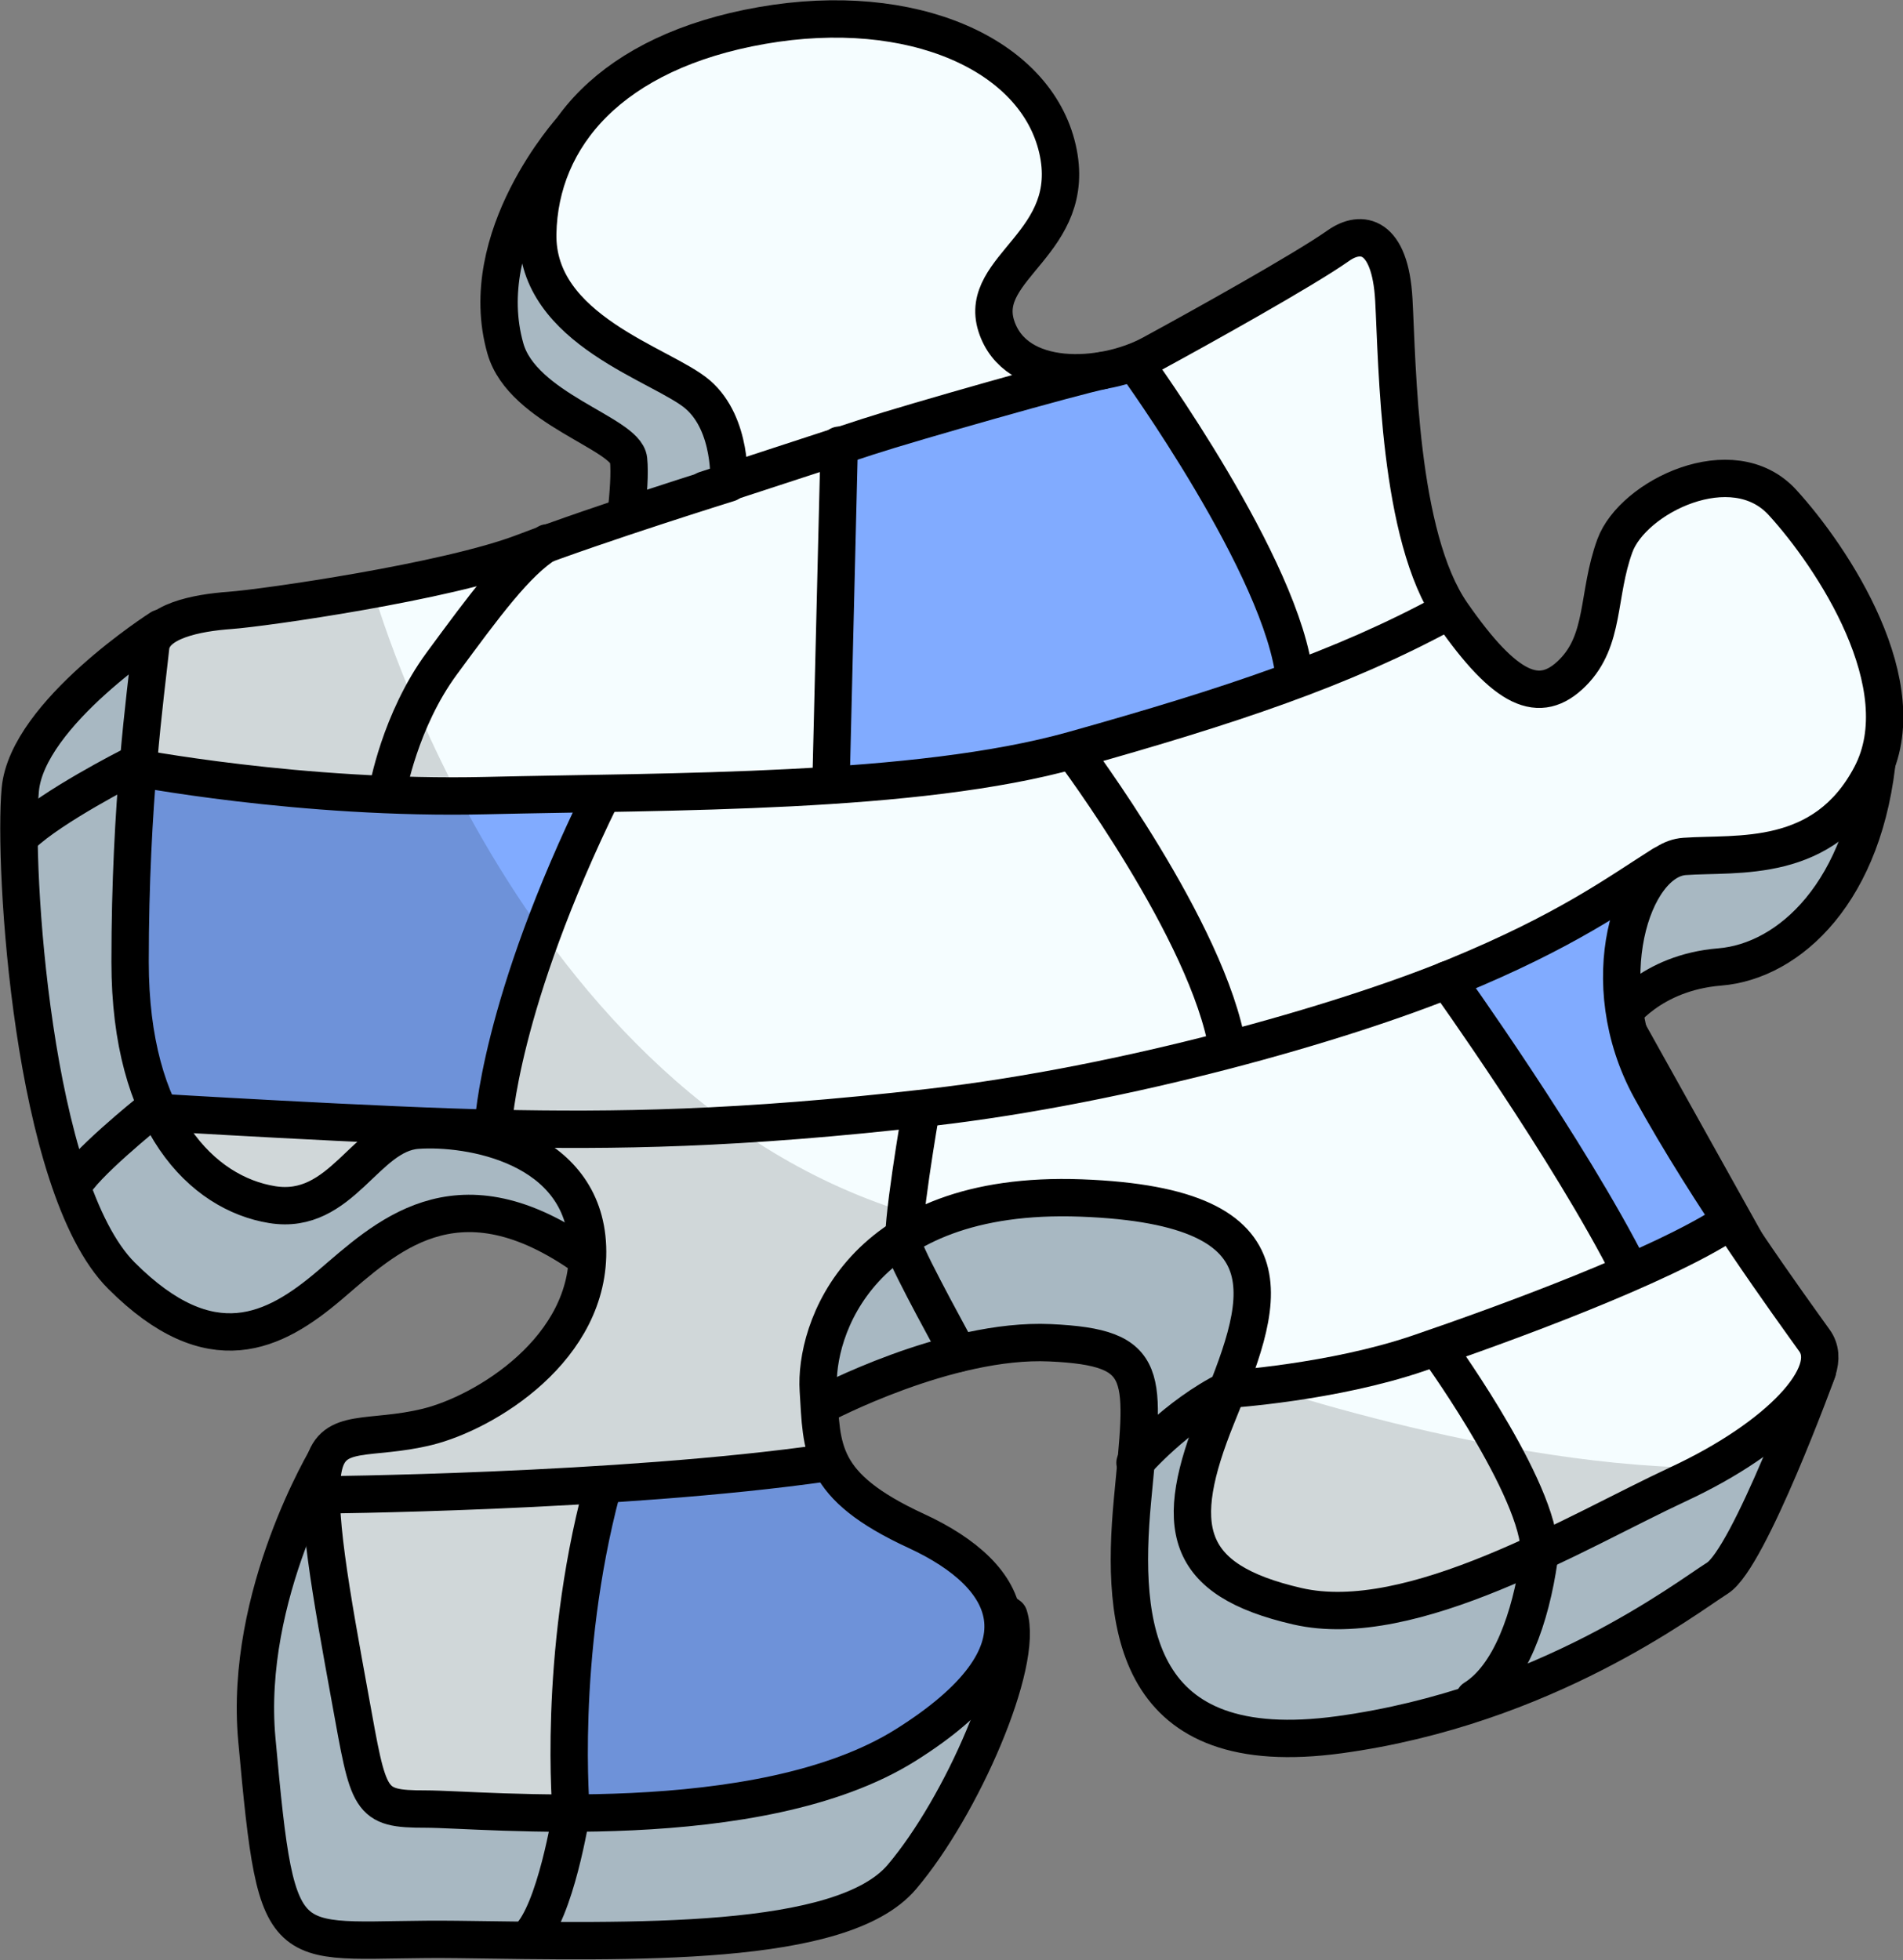
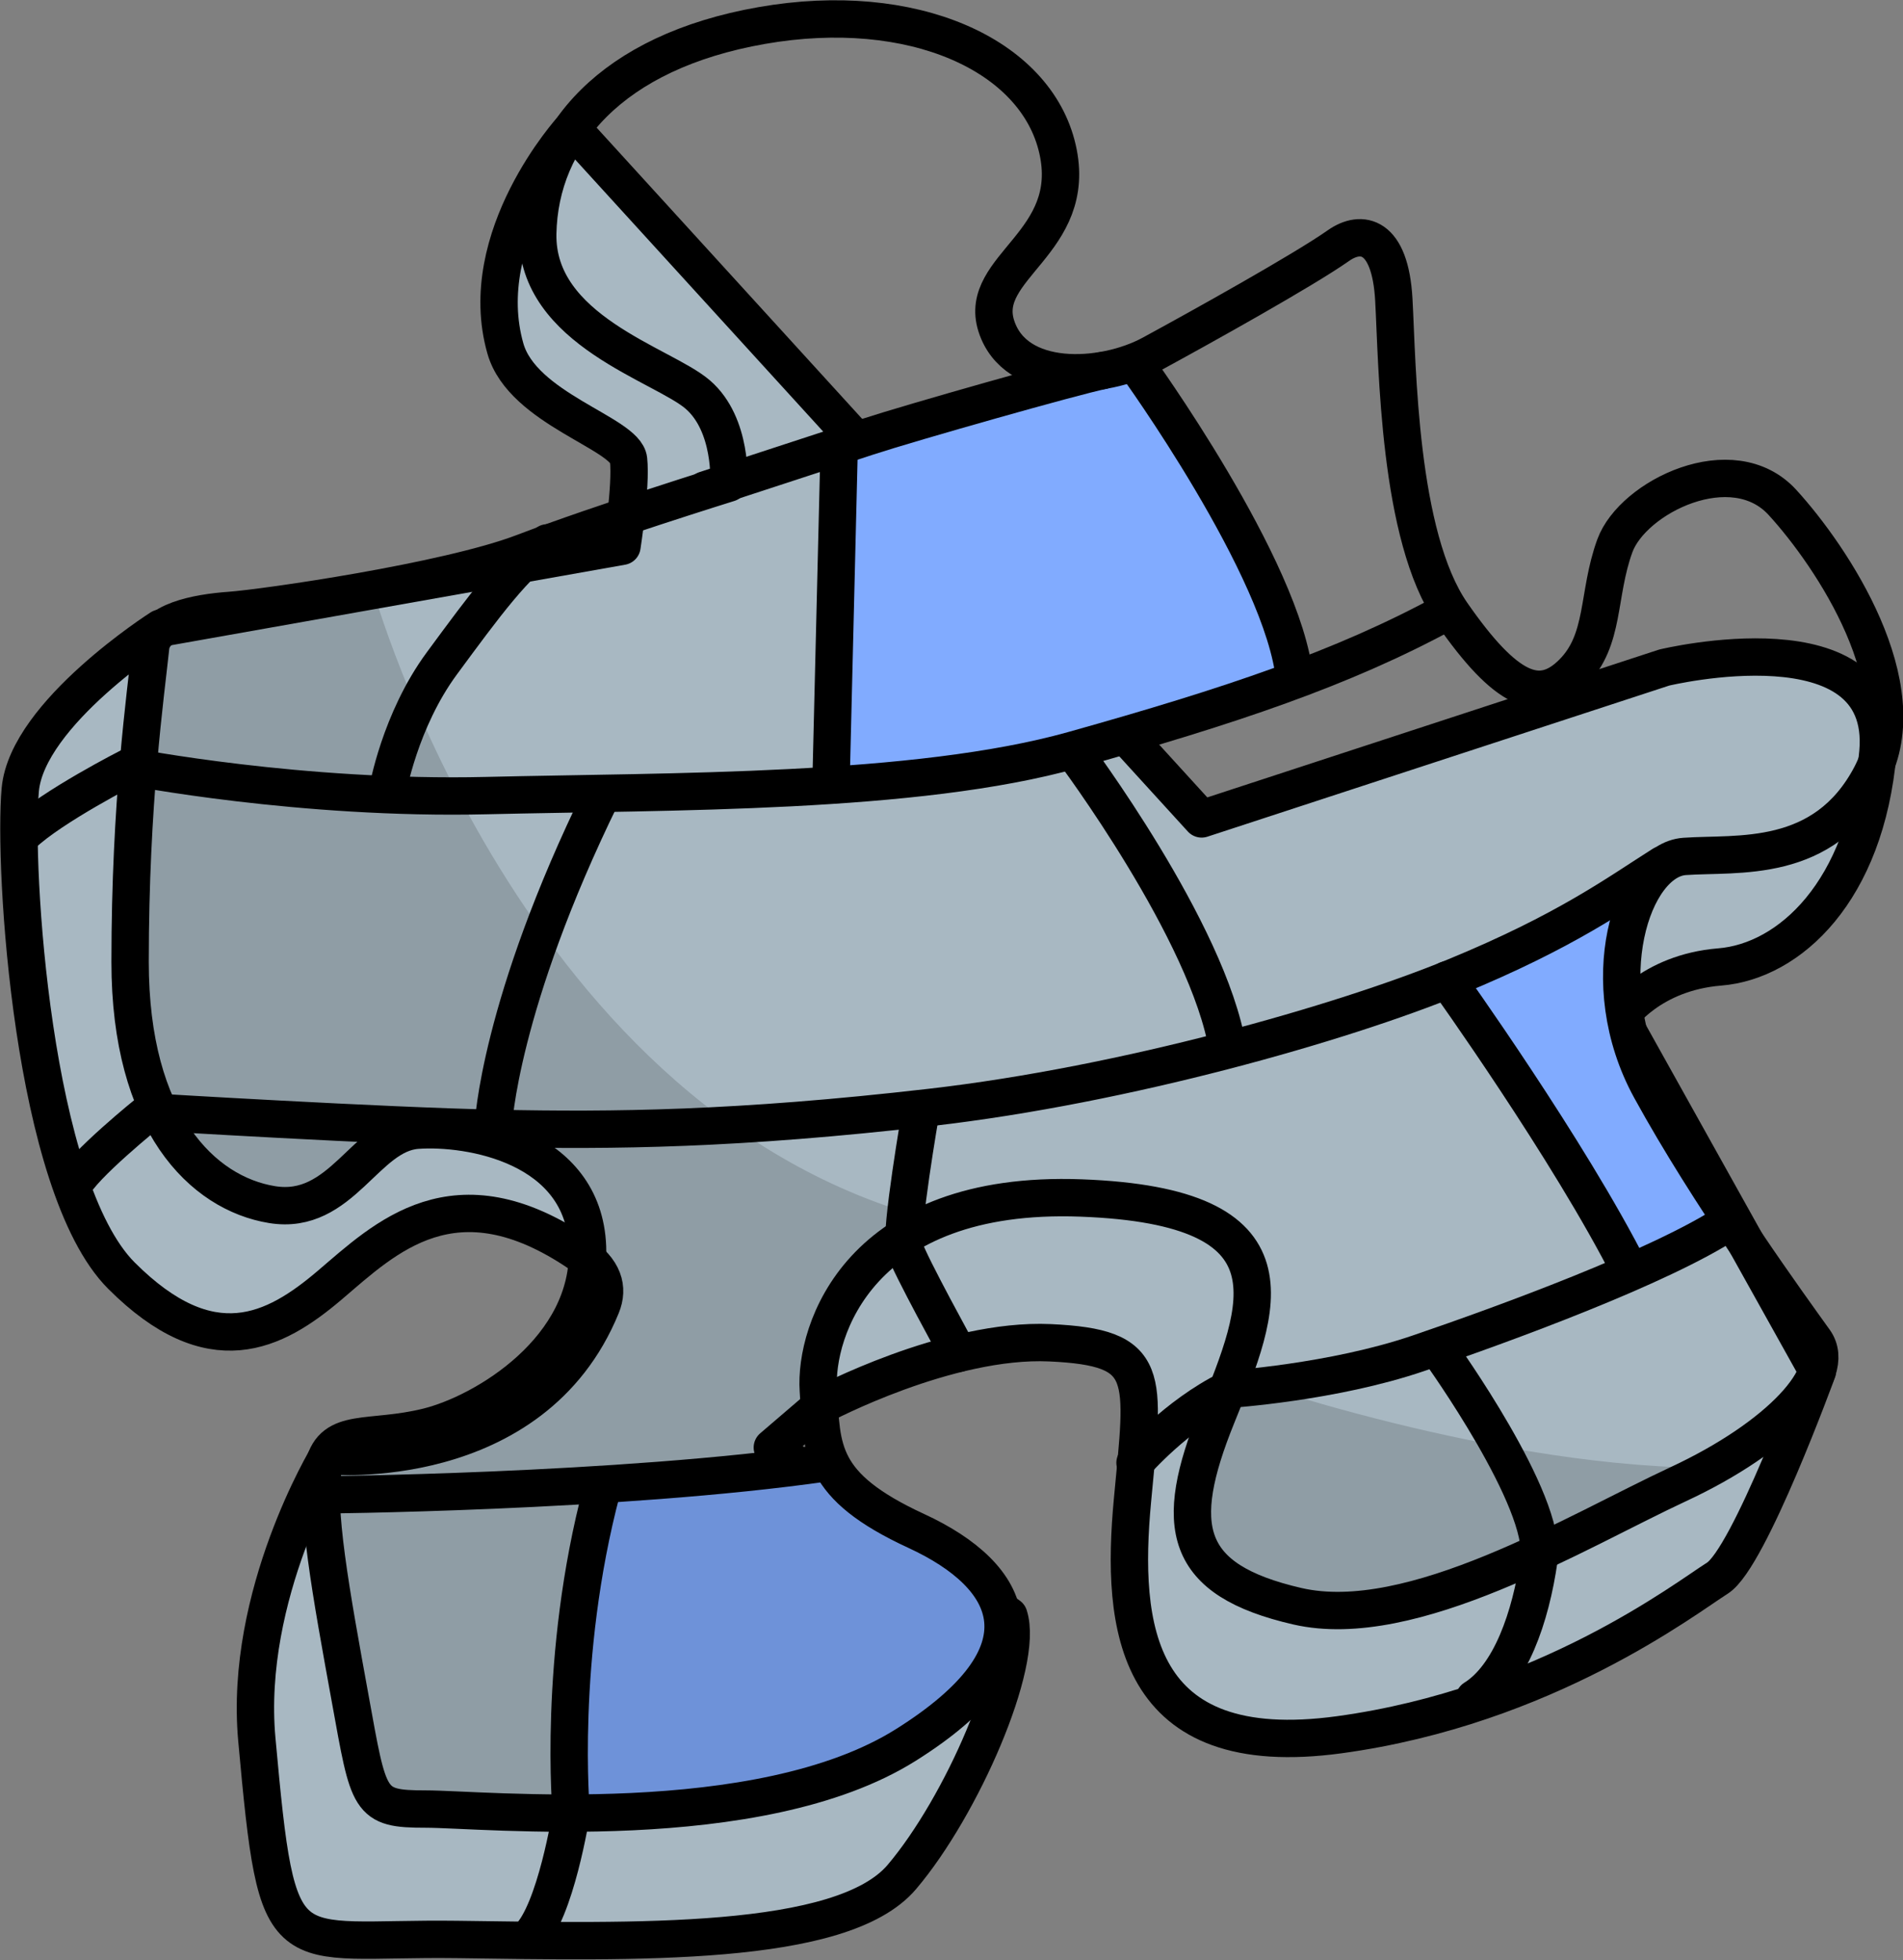
<svg xmlns="http://www.w3.org/2000/svg" xmlns:ns1="http://www.serif.com/" width="100%" height="100%" viewBox="0 0 1000 1030" version="1.1" xml:space="preserve" style="fill-rule:evenodd;clip-rule:evenodd;stroke-linecap:round;stroke-linejoin:round;stroke-miterlimit:1.5;">
  <rect x="0" y="0" width="1000" height="1030" fill="#808080" stroke="none" />
  <g transform="matrix(3.927,0,0,3.927,-2755.33,-3209.39)">
    <path d="M778.214,834.477C778.214,834.477 765.002,848.956 769.268,863.909C771.575,871.993 785.37,875.248 785.748,878.776C786.126,882.303 784.866,890.367 784.866,890.367L723.133,901.32C723.133,901.32 705.295,912.695 704.35,922.932C703.405,933.169 705.925,976.006 717.894,987.975C729.863,999.945 738.367,995.535 745.769,989.235C753.171,982.936 762.463,973.644 779.157,984.983C782.444,987.216 783.11,989.61 782.118,992.041C772.888,1014.65 745.515,1012.08 745.515,1012.08C745.515,1012.08 734.243,1030.64 736.005,1050.03C738.84,1081.21 739.155,1076.49 762.778,1076.8C786.402,1077.11 814.277,1077.9 822.309,1068.45C830.341,1059 838.688,1039.79 836.641,1033.49L804.986,1010.97L811.6,1005.3C811.6,1005.3 828.452,996.322 842.153,996.952C855.855,997.582 854.752,1001.2 853.177,1018.06C851.602,1034.91 853.335,1053.18 880.896,1049.4C908.456,1045.62 927.197,1031.13 931.45,1028.45C935.702,1025.77 944.836,1000.73 944.836,1000.73L918.408,953.339C918.408,953.339 922.439,947.417 931.763,946.661C941.086,945.905 951.291,936.582 952.929,917.935C954.567,899.288 924.329,906.596 924.329,906.596L862.432,926.85L778.214,834.477" style="fill:rgb(168,184,194);stroke:black;stroke-width:5px;" />
-     <path d="M799.17,881.909C799.17,881.909 799.674,874.098 795.012,870.066C790.351,866.034 773.342,861.499 773.594,848.521C773.846,835.544 783.421,824.205 803.58,820.677C823.738,817.149 840.243,824.583 843.141,837.182C846.039,849.781 832.432,852.931 834.952,860.869C837.472,868.806 849.205,868.194 855.737,864.646C862.268,861.098 877.911,853.922 880.734,850.132C883.556,846.342 887.668,848.6 888.152,857.389C888.636,866.178 888.752,889.033 895.933,899.365C903.115,909.696 907.65,911.712 912.06,907.302C916.47,902.892 915.336,896.845 917.73,890.293C920.124,883.742 933.479,877.19 940.156,884.498C946.834,891.805 958.299,909.066 952,921.035C945.7,933.004 934.109,931.367 927.053,931.87C919.998,932.374 914.706,948.753 922.517,962.99C930.329,977.228 941.306,992.267 944.456,996.677C947.606,1001.09 939.731,1009.59 926.187,1015.89C912.643,1022.19 890.563,1035.73 875.242,1032.21C859.922,1028.68 858.511,1021.52 864.457,1006.81C870.404,992.091 876.049,978.685 846.315,977.577C816.581,976.468 810.634,995.417 811.138,1003.28C811.642,1011.14 811.138,1016.08 824.241,1022.13C837.344,1028.17 842.495,1038.44 822.84,1050.78C803.185,1063.13 766.27,1059.35 758.584,1059.35C750.899,1059.35 751.025,1058.47 748.505,1044.61C745.985,1030.75 743.717,1018.53 744.977,1013.36C746.237,1008.2 751.151,1010.09 758.836,1008.2C766.522,1006.31 780.759,997.74 780.255,984.133C779.751,970.526 764.38,968.006 757.45,968.51C750.521,969.014 747.371,979.976 738.048,978.464C728.724,976.952 719.046,967.447 719.046,945.989C719.046,924.531 720.666,910.153 721.795,903.864C722.924,897.574 727.923,899.268 732.439,898.945C736.955,898.622 761.411,895.121 771.692,891.19C781.973,887.259 799.17,881.909 799.17,881.909" style="fill:rgb(245,253,255);" />
-     <path d="M720.817,919.969C720.817,919.969 749.374,925.728 782.185,923.636C782.185,923.636 771.973,947.31 767.656,967.815L723.652,965.798C723.652,965.798 716.25,949.447 720.817,919.969Z" style="fill:rgb(129,171,255);" />
    <path d="M814.048,876.986L853.736,865.804C853.736,865.804 873.422,897.775 874.839,908.011C874.839,908.011 832.947,922.185 813.733,921.87L814.048,876.986Z" style="fill:rgb(129,171,255);" />
    <path d="M919.51,936.641L895.03,948L919.794,987.378L932.739,980.108C932.739,980.108 916.046,959.162 919.51,936.641Z" style="fill:rgb(129,171,255);" />
    <path d="M782.185,1015.98L813.733,1013.31C813.733,1013.31 824.912,1020.87 833.101,1027.01C841.291,1033.15 831.842,1048.74 818.297,1054.41C804.753,1060.08 778.453,1059.61 778.453,1059.61C778.453,1059.61 778.672,1030.16 782.185,1015.98Z" style="fill:rgb(129,171,255);" />
    <path id="Top-Frame" ns1:id="Top Frame" d="M799.17,881.909C799.17,881.909 799.674,874.098 795.012,870.066C790.351,866.034 773.342,861.499 773.594,848.521C773.846,835.544 783.421,824.205 803.58,820.677C823.738,817.149 840.243,824.583 843.141,837.182C846.039,849.781 832.432,852.931 834.952,860.869C837.472,868.806 849.205,868.194 855.737,864.646C862.268,861.098 876.108,853.394 880.734,850.132C883.802,847.968 887.668,848.6 888.152,857.389C888.636,866.178 888.752,889.033 895.933,899.365C903.115,909.696 907.65,911.712 912.06,907.302C916.47,902.892 915.336,896.845 917.73,890.293C920.124,883.742 933.479,877.19 940.156,884.498C946.834,891.805 958.299,909.066 952,921.035C945.7,933.004 934.109,931.367 927.053,931.87C919.998,932.374 914.706,948.753 922.517,962.99C930.329,977.228 941.306,992.267 944.456,996.677C947.606,1001.09 939.731,1009.59 926.187,1015.89C912.643,1022.19 890.563,1035.73 875.242,1032.21C859.922,1028.68 858.511,1021.52 864.457,1006.81C870.404,992.091 876.049,978.685 846.315,977.577C816.581,976.468 810.634,995.417 811.138,1003.28C811.642,1011.14 811.138,1016.08 824.241,1022.13C837.344,1028.17 842.495,1038.44 822.84,1050.78C803.185,1063.13 766.27,1059.35 758.584,1059.35C750.899,1059.35 751.025,1058.47 748.505,1044.61C745.985,1030.75 743.717,1018.53 744.977,1013.36C746.237,1008.2 751.151,1010.09 758.836,1008.2C766.522,1006.31 780.759,997.74 780.255,984.133C779.751,970.526 764.38,968.006 757.45,968.51C750.521,969.014 747.371,979.976 738.048,978.464C728.724,976.952 719.046,967.447 719.046,945.989C719.046,924.531 721.13,910.219 721.795,903.864C722.16,900.375 727.923,899.268 732.439,898.945C736.955,898.622 761.411,895.121 771.692,891.19C781.973,887.259 799.17,881.909 799.17,881.909" style="fill:none;stroke:black;stroke-width:5px;" />
    <path d="M795.987,882.825C795.987,882.825 811.933,877.613 817.764,875.703C823.596,873.794 845.524,867.575 849.116,866.869" style="fill:none;stroke:black;stroke-width:5px;" />
    <path d="M895.03,899.243C881.249,906.724 866.332,911.72 845.268,917.626C824.204,923.532 791.525,923.138 766.72,923.729C741.916,924.319 719.041,919.852 719.041,919.852C719.041,919.852 708.563,925.176 704.612,928.966" style="fill:none;stroke:black;stroke-width:5px;" />
    <path d="M924.089,932.987C918.105,936.767 911.333,941.807 896.255,948C881.178,954.193 852.274,962.438 826.245,965.442C800.216,968.446 783.609,968.58 768.175,968.265C752.741,967.95 721.621,966.055 721.621,966.055C721.621,966.055 712.59,973.312 711.38,976.054" style="fill:none;stroke:black;stroke-width:5px;" />
    <path d="M782.185,1016.6C776.2,1039.12 778.08,1059.9 778.08,1059.9C778.08,1059.9 775.988,1073.16 772.375,1076.58" style="fill:none;stroke:black;stroke-width:5px;" />
    <path d="M829.905,998.365C829.905,998.365 823.325,986.431 822.68,984.303C822.035,982.174 824.859,965.952 824.859,965.952" style="fill:none;stroke:black;stroke-width:5px;" />
    <path d="M853.52,1013.01C853.52,1013.01 859.004,1006.64 866.099,1003.17C866.099,1003.17 879.969,1002.27 891.419,998.365C902.869,994.461 923.834,986.801 933.026,980.754" style="fill:none;stroke:black;stroke-width:5px;" />
    <path d="M894.473,998.365C894.473,998.365 908.685,1018.15 907.576,1025.92C906.467,1033.68 903.751,1041.54 898.913,1044.56" style="fill:none;stroke:black;stroke-width:5px;" />
    <path d="M743.921,1017.32C743.921,1017.32 784.364,1017.01 812.209,1013.01" style="fill:none;stroke:black;stroke-width:5px;" />
    <path d="M753.504,923.071C753.504,923.071 755.117,913.698 760.762,906.037C766.406,898.377 770.74,892.43 774.873,889.91" style="fill:none;stroke:black;stroke-width:5px;" />
    <path d="M845.254,917.798C845.254,917.798 863.394,941.983 865.914,957.606" style="fill:none;stroke:black;stroke-width:5px;" />
    <path d="M895.284,948.381C895.284,948.381 911.605,971.157 919.794,987.378" style="fill:none;stroke:black;stroke-width:5px;" />
    <path d="M853.623,866.029C853.623,866.029 873.467,893.376 874.884,908.18" style="fill:none;stroke:black;stroke-width:5px;" />
    <path d="M813.936,876.84L812.834,922.196" style="fill:none;stroke:black;stroke-width:5px;" />
    <path d="M767.656,967.815C767.656,967.815 768.403,951.732 782.185,923.636" style="fill:none;stroke:black;stroke-width:5px;" />
    <path id="Shadow" d="M751.502,896.023C751.502,896.023 771.286,967.336 827.884,980.87C827.884,980.87 847.816,974.226 858.151,978.901C868.487,983.577 870.002,990.221 866.168,1001.29C866.168,1001.29 902.327,1014.14 932.093,1013.67C932.093,1013.67 893.35,1033.51 873.507,1031.62C873.507,1031.62 855.837,1028.47 866.168,1004.38C876.499,980.279 865.632,981.228 862.955,980.754C860.278,980.279 834.445,974.452 828.541,979.177C822.638,983.902 801.849,994.611 811.928,1008.31C822.008,1022.01 819.798,1019.34 828.541,1025.32C837.284,1031.31 837.914,1051.15 806.889,1056.5C775.863,1061.86 760.902,1061.24 756.335,1059.9C751.768,1058.55 747.988,1049.73 747.043,1038.08C746.098,1026.42 743.263,1010.68 747.043,1009.57C750.823,1008.47 769.564,1009.39 776.178,996.88C782.793,984.374 778.698,972.247 769.406,970.2C760.114,968.153 753.439,968.875 742.476,978.705C737.908,982.799 717.666,968.674 719.046,945.632C720.427,922.59 723.104,899.596 723.104,899.596L751.502,896.023Z" style="fill-opacity:0.15;" />
  </g>
</svg>